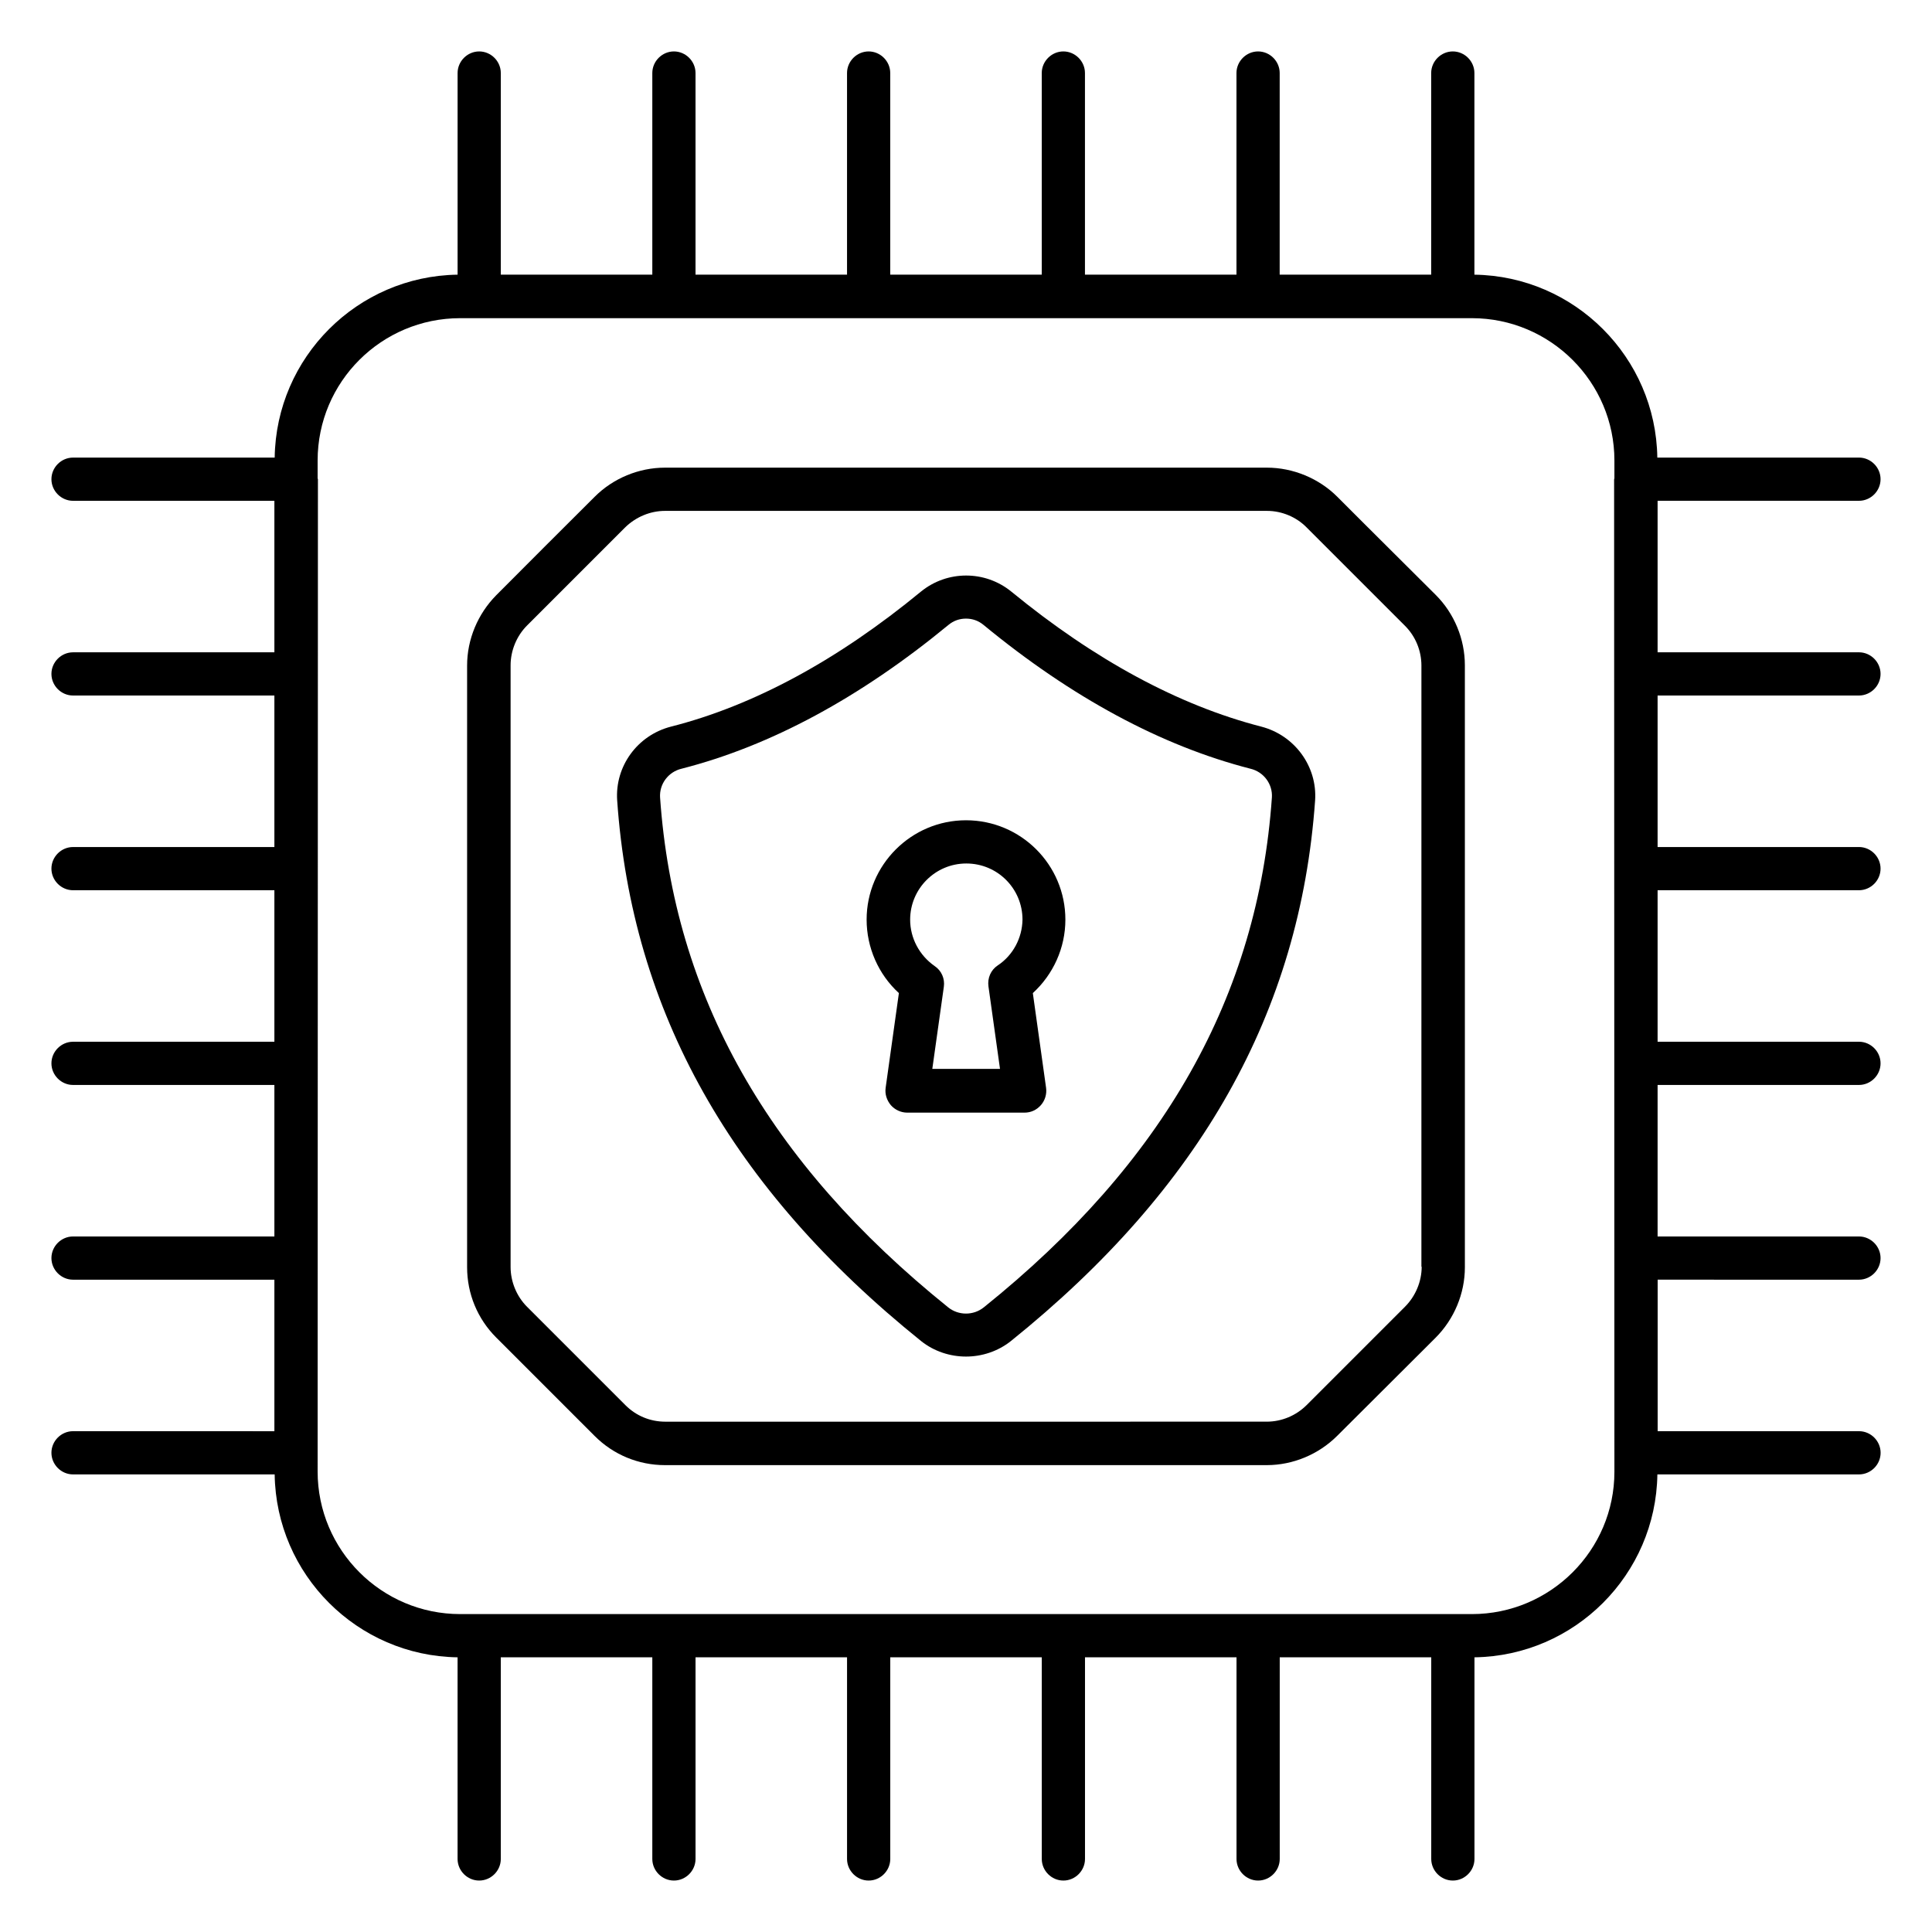
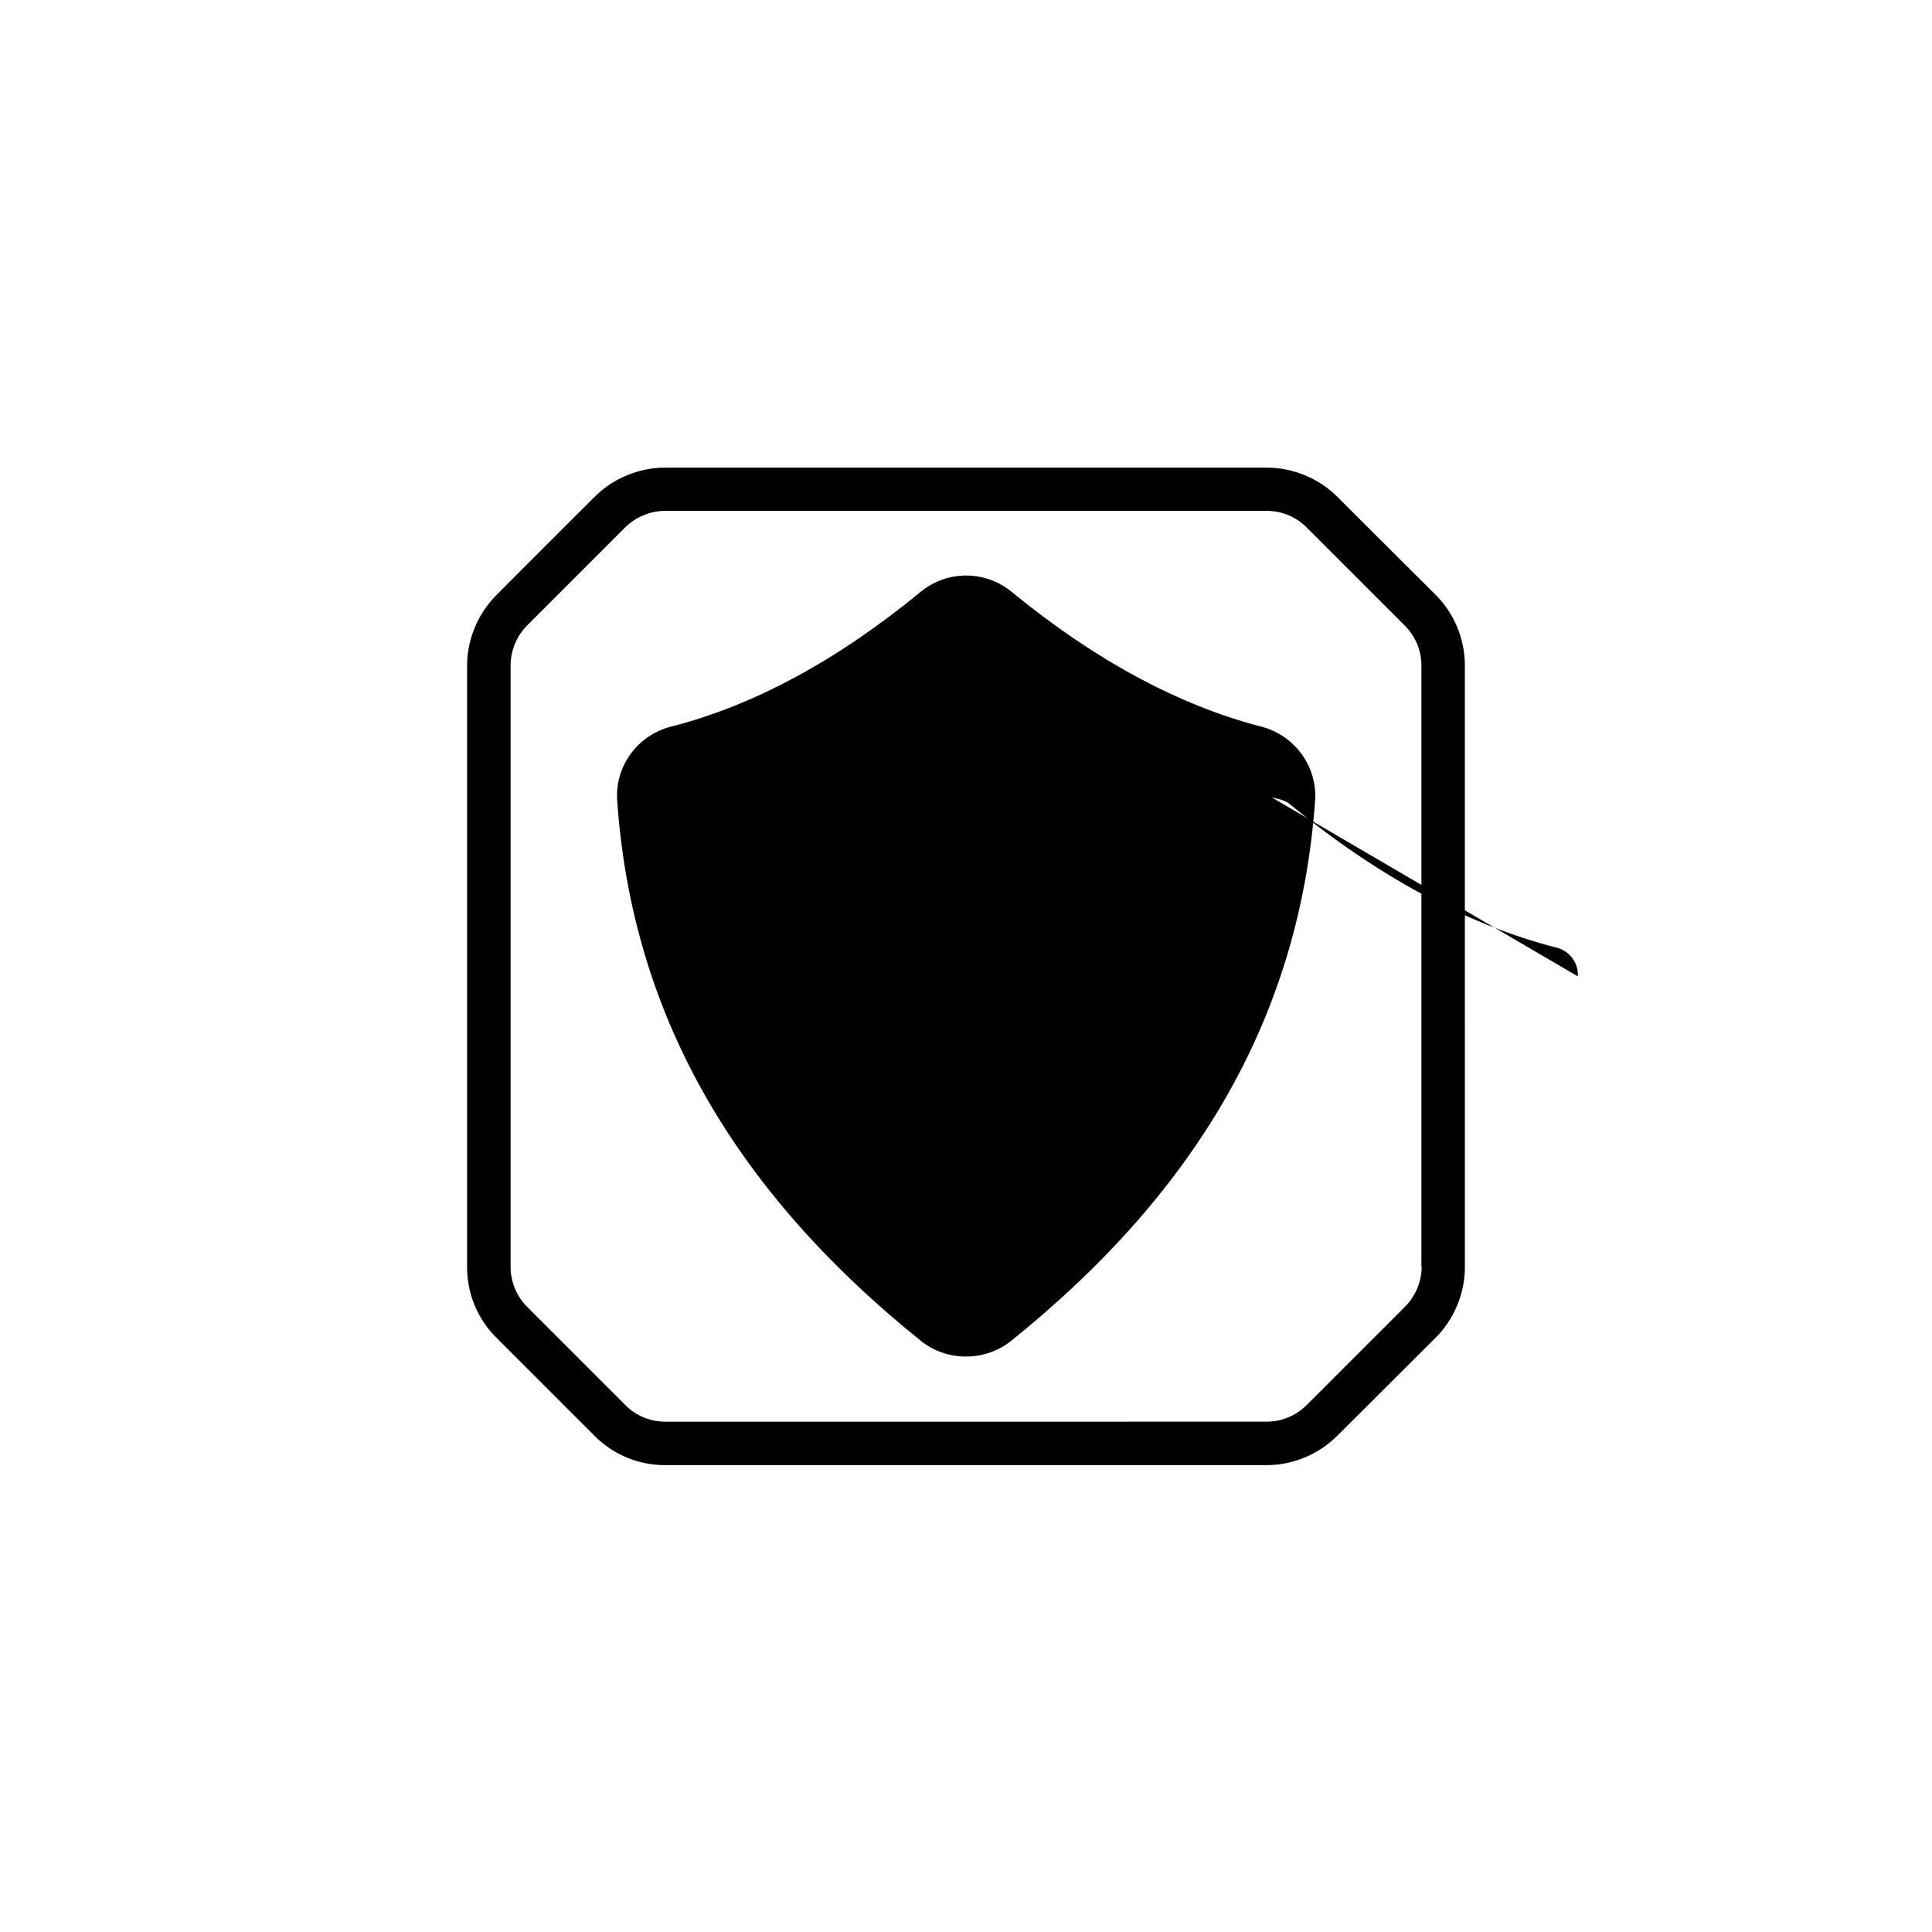
<svg xmlns="http://www.w3.org/2000/svg" fill="#000000" width="800px" height="800px" version="1.1" viewBox="144 144 512 512">
  <g>
    <path d="m505.57 282.82-7.176-7.176c-4.887-4.887-11.754-7.711-18.625-7.711h-159.54c-6.945 0-13.742 2.824-18.625 7.711-9.543 9.465-16.566 16.566-26.105 26.105-4.887 4.961-7.711 11.68-7.711 18.625v159.46c0 7.023 2.75 13.664 7.711 18.625l26.105 26.105c4.961 4.961 11.602 7.711 18.625 7.711h159.46c6.945 0 13.742-2.824 18.703-7.785l26.031-25.953c4.961-4.961 7.785-11.754 7.785-18.703l-0.004-159.54c0-6.945-2.824-13.742-7.711-18.625-6.945-6.945-12.672-12.594-18.93-18.855zm15.191 196.87c0 3.894-1.602 7.785-4.426 10.609l-26.031 26.031c-2.824 2.824-6.641 4.426-10.609 4.426l-159.39 0.004c-3.969 0-7.711-1.527-10.535-4.352l-26.105-26.105c-2.75-2.75-4.352-6.641-4.352-10.535v-159.46c0-3.894 1.602-7.785 4.352-10.535 9.465-9.465 16.566-16.566 26.031-26.031 2.824-2.75 6.641-4.352 10.535-4.352h159.54c3.894 0 7.785 1.602 10.535 4.426l7.176 7.176c6.258 6.258 11.91 11.91 18.855 18.855 2.824 2.824 4.352 6.641 4.352 10.535l-0.004 159.31z" />
-     <path d="m636.64 328.32c3.129 0 5.727-2.594 5.727-5.727 0-3.129-2.594-5.727-5.727-5.727h-53.359v-40.152l53.359 0.004c3.129 0 5.727-2.594 5.727-5.727 0-3.129-2.594-5.727-5.727-5.727h-53.434c-0.383-26.566-21.906-48.09-48.473-48.473v-53.434c0-3.129-2.594-5.727-5.727-5.727-3.129 0.004-5.727 2.598-5.727 5.727v53.434h-40.152l0.004-53.434c0-3.129-2.594-5.727-5.727-5.727-3.129 0.004-5.727 2.598-5.727 5.727v53.434h-40.152v-53.434c0-3.129-2.594-5.727-5.727-5.727-3.125 0.004-5.723 2.598-5.723 5.727v53.434h-40.152v-53.434c0-3.129-2.594-5.727-5.727-5.727-3.129 0.004-5.723 2.598-5.723 5.727v53.434h-40.152v-53.434c0-3.129-2.594-5.727-5.727-5.727-3.129 0.004-5.723 2.598-5.723 5.727v53.434h-40.152v-53.434c0-3.129-2.594-5.727-5.727-5.727-3.129 0.004-5.723 2.598-5.723 5.727v53.434c-26.566 0.383-48.09 21.906-48.473 48.473l-53.438 0.004c-3.129 0-5.727 2.594-5.727 5.727 0.004 3.125 2.598 5.723 5.727 5.723h53.359v40.152h-53.359c-3.129 0-5.727 2.594-5.727 5.727 0.004 3.129 2.598 5.723 5.727 5.723h53.359v40.152h-53.359c-3.129 0-5.727 2.594-5.727 5.727 0.004 3.129 2.598 5.723 5.727 5.723h53.359v40.152h-53.359c-3.129 0-5.727 2.594-5.727 5.727 0.004 3.129 2.598 5.723 5.727 5.723h53.359v40.152h-53.359c-3.129 0-5.727 2.594-5.727 5.727 0.004 3.129 2.598 5.727 5.727 5.727h53.359v40.152l-53.359-0.004c-3.129 0-5.727 2.594-5.727 5.727 0.004 3.129 2.598 5.727 5.727 5.727h53.434c0.383 26.566 21.906 48.09 48.473 48.473v53.434c0 3.129 2.594 5.727 5.727 5.727 3.129 0 5.727-2.594 5.727-5.727v-53.434h40.152v53.434c0 3.129 2.594 5.727 5.727 5.727 3.129 0 5.727-2.594 5.727-5.727v-53.434h40.152v53.434c0 3.129 2.594 5.727 5.727 5.727 3.129 0 5.727-2.594 5.727-5.727v-53.434h40.152v53.434c0 3.129 2.594 5.727 5.727 5.727 3.129 0 5.727-2.594 5.727-5.727v-53.434h40.152v53.434c0 3.129 2.594 5.727 5.727 5.727 3.129 0 5.727-2.594 5.727-5.727v-53.434h40.152v53.434c0 3.129 2.594 5.727 5.727 5.727 3.129 0 5.727-2.594 5.727-5.727v-53.434c26.566-0.383 48.09-21.906 48.473-48.473h53.434c3.129 0 5.727-2.594 5.727-5.727 0-3.129-2.594-5.727-5.727-5.727h-53.359v-40.152l53.344 0.004c3.129 0 5.727-2.594 5.727-5.727 0-3.129-2.594-5.727-5.727-5.727h-53.359v-40.152h53.359c3.129 0 5.727-2.594 5.727-5.727 0-3.129-2.594-5.727-5.727-5.727h-53.359v-40.152l53.359 0.004c3.129 0 5.727-2.594 5.727-5.727 0-3.129-2.594-5.727-5.727-5.727h-53.359v-40.152zm-102.59 243.43h-268.09c-20.84 0-37.785-16.945-37.785-37.785 0 0 0.078-262.9 0.078-262.97 0-0.078-0.078-0.152-0.078-0.23v-4.734c0-20.84 16.945-37.711 37.785-37.711h268.09c20.84 0 37.785 16.945 37.785 37.711v4.734c0 0.078-0.078 0.152-0.078 0.305s0.078 262.97 0.078 262.97c0.004 20.766-16.941 37.711-37.781 37.711z" />
-     <path d="m478.24 336.56c-21.906-5.648-44.199-17.711-66.258-35.801-6.945-5.648-16.945-5.648-23.895 0-22.062 18.168-44.352 30.23-66.258 35.801-8.93 2.289-14.887 10.535-14.273 19.543 3.894 55.953 30.23 102.82 80.531 143.28 3.434 2.75 7.711 4.121 11.91 4.121s8.473-1.375 11.91-4.121c50.305-40.457 76.641-87.25 80.609-143.28 0.605-9.008-5.422-17.25-14.277-19.543zm2.824 18.781c-3.664 52.594-28.625 96.793-76.336 135.11-2.75 2.215-6.719 2.215-9.465 0-47.711-38.395-72.672-82.594-76.336-135.11-0.23-3.512 2.137-6.793 5.727-7.633 23.586-6.031 47.328-18.855 70.688-38.09 1.375-1.145 2.977-1.68 4.656-1.68s3.281 0.535 4.656 1.68c23.359 19.238 47.176 32.062 70.688 38.09 3.586 0.84 5.953 4.121 5.723 7.633z" />
-     <path d="m400 361.38c-14.504 0-26.336 11.832-26.336 26.336 0 7.406 3.129 14.504 8.551 19.465l-3.512 25.113c-0.23 1.68 0.305 3.281 1.375 4.582 1.07 1.223 2.672 1.984 4.352 1.984h31.066c1.68 0 3.207-0.688 4.352-1.984 1.07-1.223 1.602-2.902 1.375-4.582l-3.512-25.113c5.418-4.961 8.625-11.984 8.625-19.465 0-14.582-11.832-26.336-26.336-26.336zm8.395 38.473c-1.832 1.223-2.75 3.359-2.441 5.574l3.055 21.832h-17.938l3.055-21.754c0.305-2.137-0.609-4.273-2.441-5.496-4.047-2.824-6.488-7.406-6.488-12.289 0-8.168 6.641-14.887 14.887-14.887 8.246 0 14.887 6.641 14.887 14.887-0.086 4.879-2.527 9.461-6.574 12.133z" />
+     <path d="m478.24 336.56c-21.906-5.648-44.199-17.711-66.258-35.801-6.945-5.648-16.945-5.648-23.895 0-22.062 18.168-44.352 30.23-66.258 35.801-8.93 2.289-14.887 10.535-14.273 19.543 3.894 55.953 30.23 102.82 80.531 143.28 3.434 2.75 7.711 4.121 11.91 4.121s8.473-1.375 11.91-4.121c50.305-40.457 76.641-87.25 80.609-143.28 0.605-9.008-5.422-17.25-14.277-19.543zm2.824 18.781s3.281 0.535 4.656 1.68c23.359 19.238 47.176 32.062 70.688 38.09 3.586 0.84 5.953 4.121 5.723 7.633z" />
  </g>
</svg>